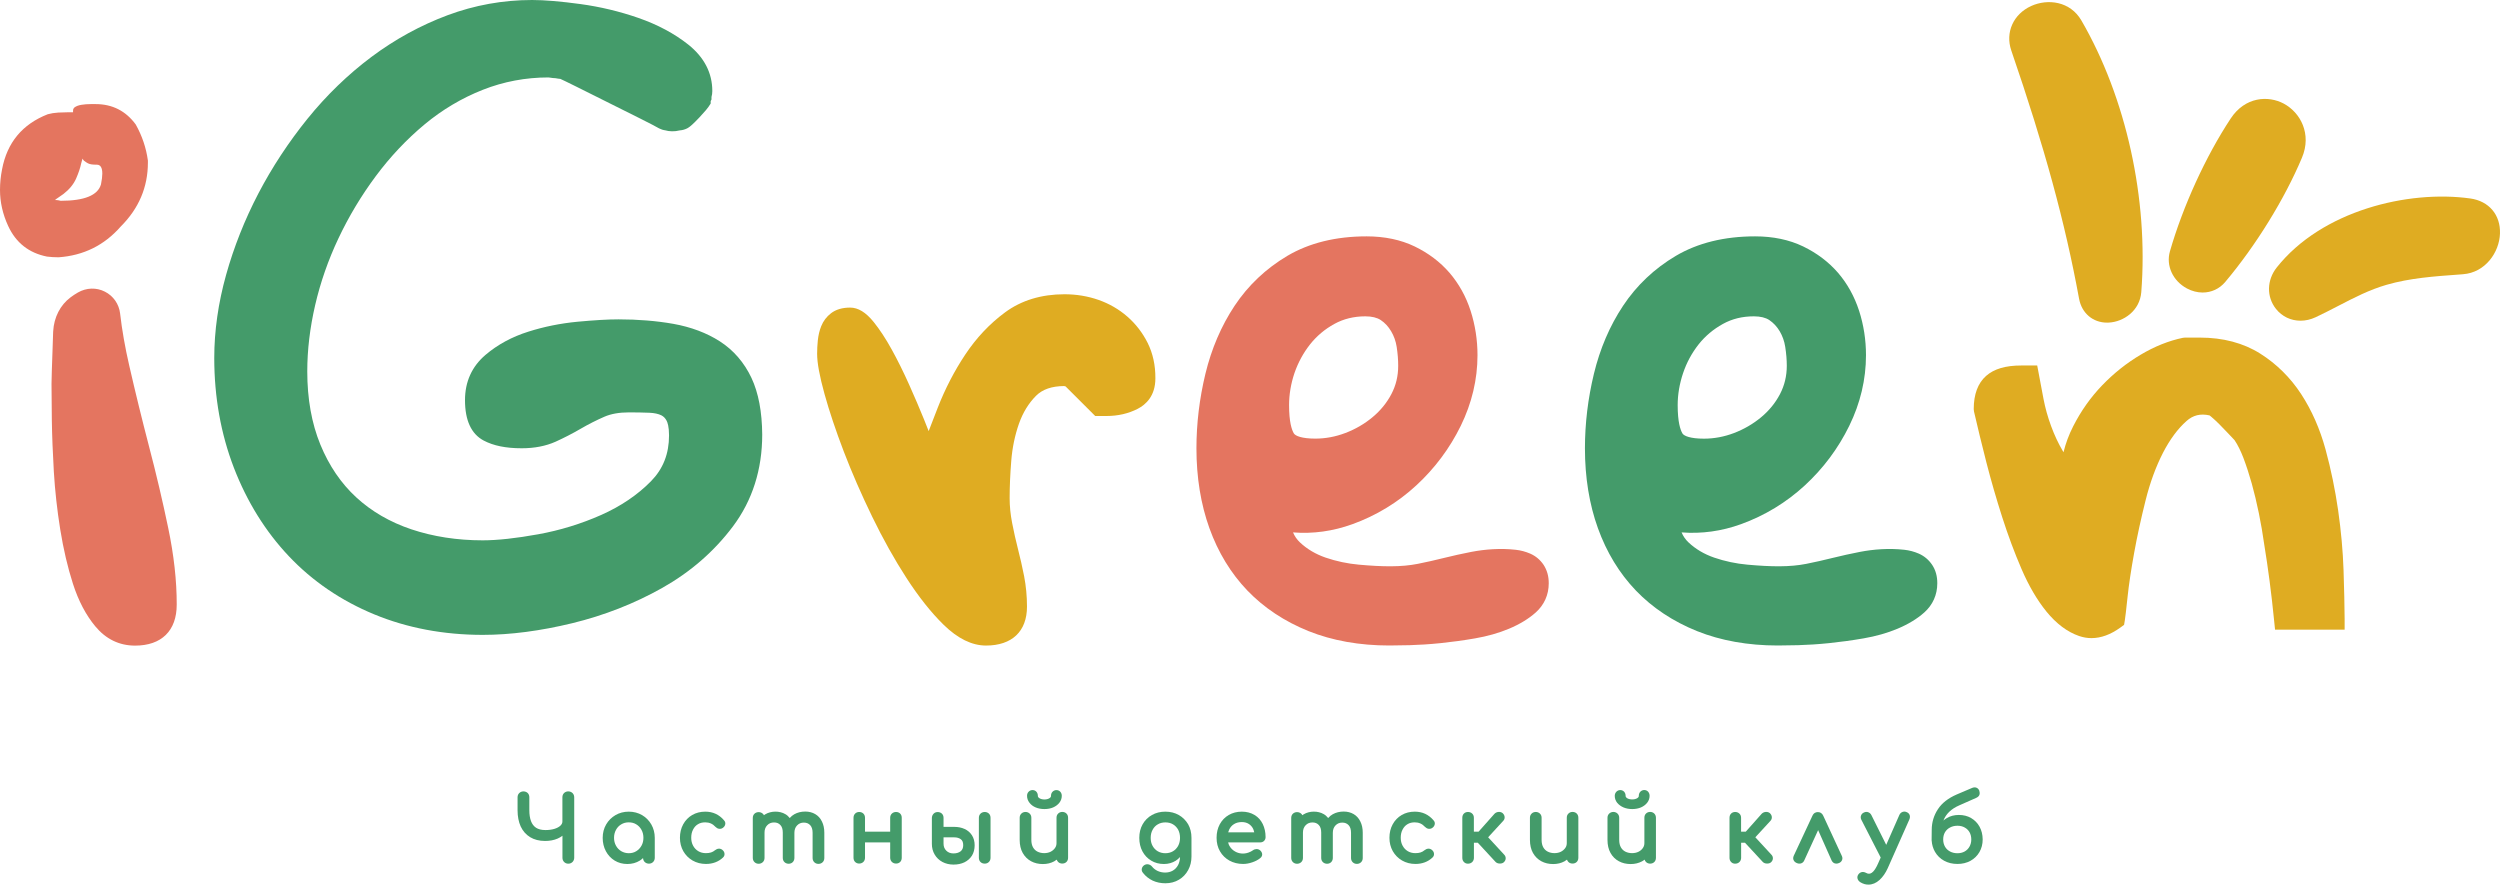
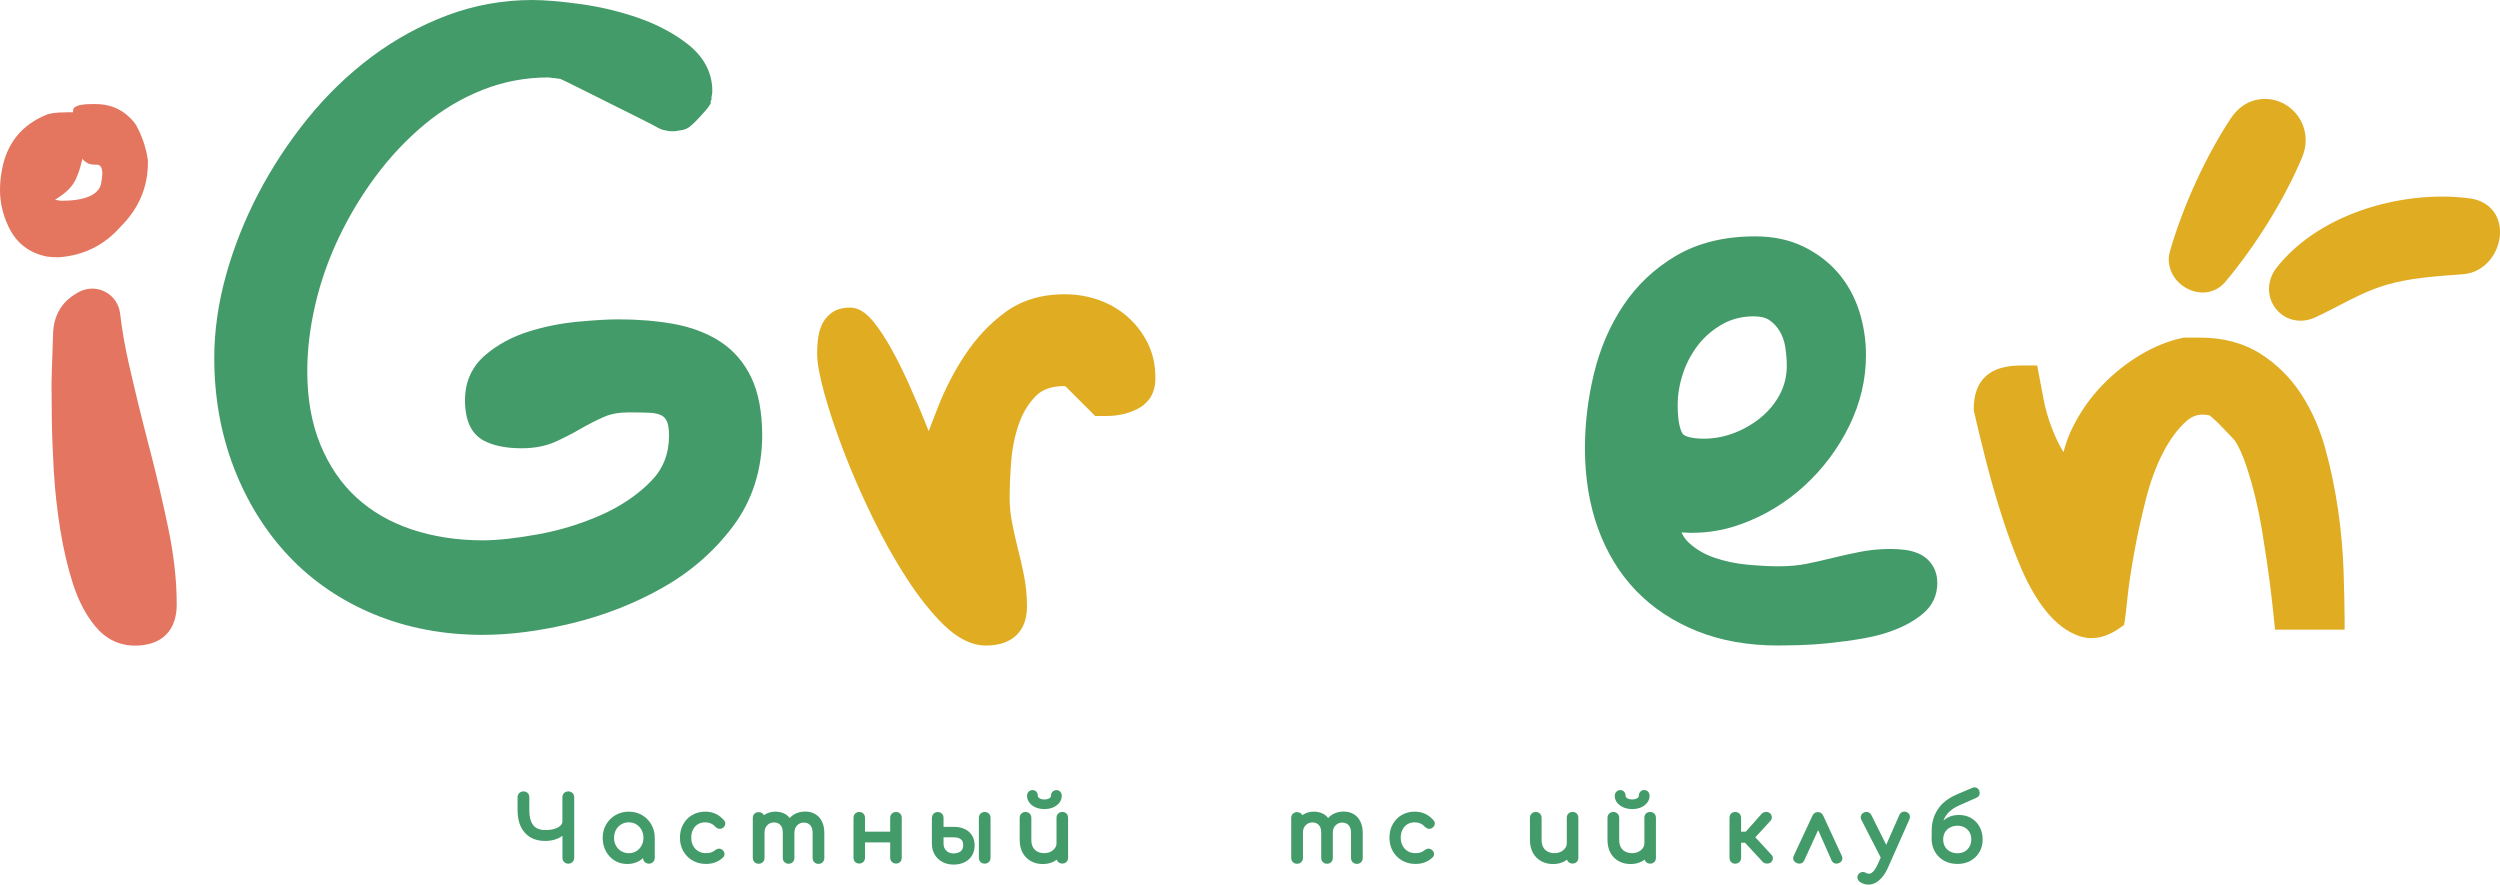
<svg xmlns="http://www.w3.org/2000/svg" width="195" height="69" viewBox="0 0 195 69" fill="none">
  <path d="M43.997 61.857C43.909 61.946 43.867 62.055 43.867 62.19V64.08C43.867 64.197 43.816 64.298 43.719 64.395C43.61 64.501 43.454 64.585 43.256 64.648C43.054 64.711 42.813 64.745 42.544 64.745C42.236 64.745 41.992 64.681 41.811 64.564C41.63 64.442 41.503 64.273 41.419 64.05C41.33 63.814 41.288 63.528 41.288 63.196V62.185C41.288 62.055 41.246 61.941 41.162 61.857C40.989 61.689 40.677 61.685 40.505 61.857C40.416 61.941 40.37 62.055 40.37 62.19V63.2C40.37 63.684 40.454 64.109 40.614 64.463C40.782 64.82 41.027 65.102 41.351 65.3C41.672 65.494 42.063 65.595 42.519 65.595C42.881 65.595 43.209 65.532 43.492 65.41C43.627 65.351 43.753 65.279 43.871 65.187V66.904C43.871 67.034 43.913 67.148 44.002 67.236C44.09 67.325 44.2 67.367 44.326 67.367C44.461 67.367 44.57 67.321 44.659 67.232C44.743 67.144 44.789 67.03 44.789 66.904V62.194C44.789 62.063 44.747 61.954 44.659 61.861C44.482 61.689 44.179 61.68 43.997 61.857Z" fill="#449B6A" />
  <path d="M50.082 63.578C49.774 63.402 49.429 63.309 49.041 63.309C48.662 63.309 48.312 63.402 48.009 63.578C47.706 63.755 47.457 63.999 47.28 64.307C47.103 64.61 47.01 64.963 47.01 65.355C47.01 65.738 47.095 66.087 47.259 66.394C47.423 66.702 47.655 66.95 47.946 67.127C48.236 67.304 48.569 67.392 48.932 67.392C49.294 67.392 49.623 67.304 49.905 67.127C49.993 67.072 50.078 67.005 50.158 66.929C50.162 67.051 50.208 67.156 50.288 67.236C50.47 67.413 50.781 67.405 50.941 67.236C51.026 67.152 51.072 67.038 51.072 66.912V65.351C51.072 64.968 50.979 64.614 50.803 64.307C50.626 63.999 50.381 63.755 50.082 63.578ZM50.187 65.351C50.187 65.582 50.137 65.784 50.036 65.965C49.934 66.146 49.8 66.289 49.627 66.394C49.458 66.5 49.265 66.55 49.041 66.55C48.831 66.55 48.633 66.495 48.46 66.394C48.283 66.289 48.148 66.146 48.047 65.965C47.946 65.784 47.895 65.578 47.895 65.351C47.895 65.119 47.946 64.913 48.047 64.728C48.148 64.542 48.283 64.403 48.46 64.298C48.633 64.193 48.826 64.143 49.041 64.143C49.265 64.143 49.458 64.193 49.627 64.298C49.8 64.403 49.934 64.542 50.036 64.728C50.137 64.909 50.187 65.119 50.187 65.351Z" fill="#449B6A" />
  <path d="M55.82 63.477C55.576 63.364 55.302 63.309 55.011 63.309C54.632 63.309 54.287 63.398 53.992 63.57C53.693 63.743 53.456 63.991 53.288 64.298C53.12 64.606 53.035 64.959 53.035 65.351C53.035 65.734 53.124 66.083 53.296 66.39C53.469 66.693 53.714 66.942 54.017 67.118C54.325 67.295 54.674 67.388 55.062 67.388C55.593 67.388 56.039 67.219 56.389 66.891C56.482 66.807 56.524 66.702 56.511 66.584C56.503 66.47 56.444 66.373 56.343 66.289C56.263 66.222 56.153 66.188 56.06 66.197C55.964 66.201 55.867 66.243 55.77 66.319C55.677 66.399 55.576 66.453 55.462 66.491C55.344 66.529 55.209 66.546 55.058 66.546C54.83 66.546 54.632 66.491 54.464 66.39C54.291 66.285 54.16 66.146 54.063 65.965C53.966 65.788 53.916 65.582 53.916 65.346C53.916 65.102 53.962 64.888 54.059 64.707C54.152 64.526 54.274 64.387 54.438 64.29C54.598 64.189 54.792 64.143 55.007 64.143C55.327 64.143 55.589 64.256 55.808 64.496C55.888 64.576 55.976 64.627 56.073 64.643C56.183 64.66 56.284 64.643 56.372 64.58C56.482 64.504 56.545 64.412 56.566 64.307C56.587 64.222 56.583 64.1 56.473 63.983C56.288 63.764 56.069 63.591 55.82 63.477Z" fill="#449B6A" />
  <path d="M63.585 63.498C63.361 63.368 63.1 63.301 62.81 63.301C62.494 63.301 62.207 63.372 61.958 63.511C61.828 63.583 61.71 63.679 61.6 63.806C61.495 63.675 61.385 63.574 61.255 63.503C60.804 63.237 60.147 63.242 59.692 63.515C59.654 63.536 59.62 63.562 59.586 63.587C59.565 63.545 59.54 63.507 59.502 63.473C59.329 63.305 59.022 63.301 58.845 63.473C58.76 63.557 58.718 63.671 58.718 63.801V66.916C58.718 67.043 58.76 67.152 58.845 67.24C59.017 67.421 59.334 67.417 59.506 67.24C59.59 67.156 59.633 67.043 59.633 66.916V64.942C59.633 64.707 59.7 64.517 59.843 64.37C59.982 64.222 60.159 64.151 60.374 64.151C60.581 64.151 60.741 64.214 60.867 64.349C60.994 64.479 61.057 64.681 61.057 64.942V66.916C61.057 67.047 61.099 67.156 61.183 67.24C61.352 67.417 61.68 67.417 61.84 67.24C61.92 67.156 61.963 67.043 61.963 66.92V64.963C61.963 64.723 62.03 64.53 62.173 64.382C62.312 64.235 62.485 64.163 62.7 64.163C62.907 64.163 63.067 64.227 63.193 64.361C63.319 64.496 63.383 64.694 63.383 64.955V66.929C63.383 67.055 63.429 67.169 63.513 67.253C63.602 67.341 63.711 67.383 63.838 67.383C63.972 67.383 64.082 67.337 64.171 67.249C64.255 67.165 64.297 67.051 64.297 66.925V64.951C64.297 64.614 64.234 64.323 64.112 64.079C63.989 63.818 63.808 63.629 63.585 63.498Z" fill="#449B6A" />
  <path d="M69.565 63.461C69.477 63.545 69.434 63.654 69.434 63.789V64.871H67.471V63.789C67.471 63.658 67.429 63.545 67.345 63.461C67.176 63.292 66.86 63.292 66.7 63.461C66.616 63.545 66.574 63.654 66.574 63.789V66.904C66.574 67.034 66.616 67.148 66.696 67.228C66.864 67.404 67.172 67.4 67.345 67.228C67.429 67.144 67.471 67.03 67.471 66.9V65.708H69.434V66.9C69.434 67.03 69.481 67.144 69.565 67.228C69.649 67.312 69.759 67.358 69.894 67.358C70.024 67.358 70.138 67.312 70.218 67.228C70.298 67.144 70.336 67.034 70.336 66.904V63.789C70.336 63.658 70.298 63.549 70.218 63.465C70.058 63.292 69.734 63.292 69.565 63.461Z" fill="#449B6A" />
  <path d="M76.478 63.465C76.394 63.549 76.352 63.663 76.352 63.793V66.908C76.352 67.039 76.394 67.152 76.478 67.236C76.567 67.321 76.676 67.363 76.807 67.363C76.938 67.363 77.047 67.321 77.135 67.232C77.22 67.148 77.262 67.034 77.262 66.904V63.789C77.262 63.659 77.22 63.545 77.135 63.461C76.963 63.292 76.651 63.292 76.478 63.465Z" fill="#449B6A" />
  <path d="M75.239 64.66C75.003 64.551 74.729 64.496 74.426 64.496H73.596V63.793C73.596 63.663 73.554 63.549 73.469 63.465C73.301 63.301 72.985 63.292 72.821 63.469C72.741 63.553 72.694 63.654 72.686 63.789V65.822C72.686 66.129 72.757 66.411 72.905 66.656C73.048 66.9 73.25 67.093 73.507 67.232C73.76 67.367 74.055 67.438 74.375 67.438C74.691 67.438 74.974 67.379 75.222 67.262C75.471 67.139 75.669 66.963 75.812 66.74C75.951 66.512 76.023 66.239 76.023 65.931C76.023 65.633 75.951 65.372 75.816 65.157C75.673 64.934 75.479 64.77 75.239 64.66ZM75.13 65.923C75.13 66.138 75.062 66.293 74.932 66.399C74.788 66.512 74.599 66.567 74.371 66.567C74.139 66.567 73.954 66.496 73.811 66.352C73.668 66.213 73.596 66.032 73.596 65.805V65.313H74.426C74.641 65.313 74.814 65.363 74.948 65.464C75.071 65.557 75.13 65.708 75.13 65.923Z" fill="#449B6A" />
  <path d="M82.539 63.456C82.45 63.541 82.408 63.65 82.408 63.785V65.759C82.408 65.906 82.37 66.037 82.286 66.15C82.202 66.268 82.088 66.365 81.949 66.436C81.654 66.584 81.233 66.58 80.933 66.432C80.786 66.361 80.668 66.251 80.58 66.1C80.491 65.948 80.445 65.75 80.445 65.51V63.785C80.445 63.658 80.403 63.545 80.314 63.461C80.141 63.288 79.83 63.292 79.665 63.461C79.577 63.549 79.535 63.658 79.535 63.785V65.51C79.535 65.906 79.615 66.251 79.771 66.529C79.931 66.811 80.15 67.03 80.424 67.177C80.693 67.325 81.005 67.396 81.346 67.396C81.671 67.396 81.966 67.325 82.223 67.186C82.294 67.148 82.362 67.102 82.425 67.051C82.446 67.123 82.484 67.181 82.535 67.232C82.703 67.405 83.023 67.396 83.183 67.232C83.268 67.148 83.31 67.038 83.31 66.904V63.785C83.31 63.65 83.268 63.541 83.183 63.456C83.023 63.292 82.707 63.284 82.539 63.456Z" fill="#449B6A" />
  <path d="M80.788 62.981C80.987 63.065 81.214 63.107 81.463 63.107C81.715 63.107 81.943 63.065 82.141 62.981C82.343 62.893 82.508 62.77 82.63 62.615C82.756 62.455 82.819 62.27 82.819 62.072C82.819 61.95 82.781 61.844 82.71 61.764C82.562 61.592 82.276 61.575 82.103 61.752C82.019 61.836 81.977 61.946 81.977 62.08C81.977 62.131 81.964 62.194 81.855 62.261C81.652 62.392 81.281 62.392 81.075 62.261C80.965 62.19 80.953 62.122 80.953 62.08C80.953 61.95 80.915 61.84 80.839 61.756C80.692 61.588 80.401 61.575 80.232 61.756C80.148 61.84 80.11 61.95 80.11 62.072C80.11 62.274 80.173 62.455 80.3 62.615C80.418 62.77 80.582 62.897 80.788 62.981Z" fill="#449B6A" />
-   <path d="M91.945 63.57C91.641 63.398 91.287 63.309 90.896 63.309C90.508 63.309 90.154 63.398 89.851 63.57C89.543 63.743 89.299 63.987 89.126 64.294C88.953 64.597 88.865 64.955 88.865 65.355C88.865 65.75 88.949 66.104 89.109 66.403C89.273 66.71 89.501 66.954 89.792 67.127C90.078 67.304 90.415 67.392 90.786 67.392C91.132 67.392 91.439 67.304 91.709 67.135C91.831 67.055 91.941 66.963 92.042 66.849C92.033 67.093 91.983 67.304 91.89 67.476C91.785 67.67 91.65 67.809 91.477 67.91C91.123 68.116 90.639 68.095 90.297 67.935C90.12 67.851 89.977 67.741 89.859 67.594C89.787 67.506 89.695 67.447 89.581 67.421C89.463 67.396 89.345 67.417 89.236 67.493C89.139 67.565 89.08 67.653 89.059 67.767C89.046 67.847 89.05 67.969 89.156 68.087C89.353 68.343 89.611 68.545 89.91 68.688C90.209 68.827 90.542 68.895 90.9 68.895C91.292 68.895 91.65 68.802 91.957 68.617C92.265 68.436 92.505 68.183 92.678 67.863C92.851 67.548 92.935 67.194 92.935 66.807V65.351C92.935 64.955 92.847 64.597 92.674 64.29C92.493 63.987 92.248 63.743 91.945 63.57ZM92.042 65.351C92.042 65.586 91.991 65.797 91.894 65.978C91.793 66.159 91.662 66.298 91.49 66.399C91.157 66.601 90.651 66.605 90.306 66.399C90.133 66.298 89.998 66.154 89.901 65.978C89.8 65.797 89.754 65.591 89.754 65.351C89.754 65.115 89.804 64.9 89.906 64.719C90.002 64.538 90.137 64.395 90.31 64.298C90.478 64.197 90.681 64.147 90.9 64.147C91.127 64.147 91.325 64.197 91.494 64.298C91.662 64.399 91.797 64.538 91.898 64.719C91.991 64.9 92.042 65.115 92.042 65.351Z" fill="#449B6A" />
-   <path d="M97.851 63.566C97.573 63.398 97.24 63.309 96.861 63.309C96.482 63.309 96.136 63.398 95.841 63.57C95.542 63.743 95.31 63.987 95.142 64.294C94.978 64.597 94.893 64.951 94.893 65.351C94.893 65.742 94.982 66.1 95.159 66.403C95.336 66.71 95.584 66.954 95.896 67.127C96.208 67.299 96.566 67.388 96.966 67.388C97.19 67.388 97.43 67.346 97.678 67.261C97.927 67.177 98.133 67.068 98.293 66.937C98.428 66.836 98.454 66.714 98.449 66.626C98.441 66.512 98.386 66.411 98.285 66.323C98.205 66.26 98.117 66.226 98.015 66.226C98.011 66.226 98.007 66.226 98.003 66.226C97.906 66.23 97.813 66.26 97.721 66.327C97.636 66.39 97.522 66.449 97.383 66.5C97 66.639 96.617 66.58 96.334 66.415C96.149 66.31 96.01 66.171 95.9 65.986C95.854 65.906 95.82 65.818 95.795 65.708H98.289C98.412 65.708 98.513 65.671 98.593 65.595C98.673 65.519 98.715 65.414 98.715 65.296C98.715 64.913 98.639 64.572 98.496 64.277C98.348 63.974 98.133 63.734 97.851 63.566ZM97.83 64.921H95.799C95.82 64.841 95.846 64.77 95.875 64.707C95.963 64.526 96.09 64.378 96.258 64.277C96.427 64.172 96.629 64.121 96.865 64.121C97.076 64.121 97.257 64.172 97.404 64.265C97.552 64.361 97.67 64.492 97.75 64.66C97.779 64.74 97.809 64.824 97.83 64.921Z" fill="#449B6A" />
  <path d="M105.582 63.498C105.358 63.368 105.097 63.301 104.807 63.301C104.491 63.301 104.204 63.372 103.955 63.511C103.825 63.583 103.707 63.679 103.597 63.806C103.492 63.675 103.382 63.574 103.252 63.503C102.801 63.237 102.144 63.242 101.689 63.515C101.651 63.536 101.617 63.562 101.583 63.587C101.562 63.545 101.537 63.507 101.499 63.473C101.326 63.305 101.019 63.301 100.842 63.473C100.757 63.557 100.715 63.671 100.715 63.801V66.916C100.715 67.043 100.757 67.152 100.842 67.24C101.014 67.421 101.33 67.417 101.503 67.24C101.587 67.156 101.63 67.043 101.63 66.916V64.942C101.63 64.707 101.697 64.517 101.84 64.37C101.979 64.222 102.156 64.151 102.371 64.151C102.578 64.151 102.738 64.214 102.864 64.349C102.991 64.479 103.054 64.681 103.054 64.942V66.916C103.054 67.047 103.096 67.156 103.18 67.24C103.349 67.417 103.677 67.417 103.837 67.24C103.917 67.156 103.96 67.043 103.96 66.92V64.963C103.96 64.723 104.027 64.53 104.17 64.382C104.309 64.235 104.482 64.163 104.697 64.163C104.903 64.163 105.064 64.227 105.19 64.361C105.316 64.492 105.38 64.694 105.38 64.955V66.929C105.38 67.055 105.426 67.169 105.51 67.253C105.599 67.341 105.708 67.383 105.835 67.383C105.969 67.383 106.079 67.337 106.167 67.249C106.252 67.165 106.294 67.051 106.294 66.925V64.951C106.294 64.614 106.231 64.323 106.108 64.079C105.982 63.818 105.805 63.629 105.582 63.498Z" fill="#449B6A" />
  <path d="M111.161 63.477C110.917 63.364 110.643 63.309 110.352 63.309C109.973 63.309 109.627 63.398 109.333 63.57C109.033 63.743 108.797 63.991 108.629 64.298C108.46 64.606 108.376 64.959 108.376 65.351C108.376 65.734 108.465 66.083 108.637 66.39C108.81 66.693 109.054 66.942 109.358 67.118C109.665 67.295 110.015 67.388 110.403 67.388C110.934 67.388 111.38 67.219 111.73 66.891C111.823 66.807 111.865 66.702 111.852 66.584C111.844 66.47 111.785 66.373 111.684 66.289C111.599 66.222 111.494 66.188 111.401 66.197C111.304 66.201 111.208 66.243 111.111 66.319C111.018 66.399 110.917 66.453 110.803 66.491C110.685 66.529 110.55 66.546 110.399 66.546C110.171 66.546 109.973 66.491 109.804 66.39C109.632 66.285 109.501 66.146 109.404 65.965C109.307 65.788 109.257 65.582 109.257 65.346C109.257 65.102 109.303 64.888 109.4 64.707C109.493 64.526 109.615 64.387 109.779 64.29C109.939 64.189 110.133 64.143 110.348 64.143C110.668 64.143 110.929 64.256 111.149 64.496C111.229 64.576 111.317 64.627 111.414 64.643C111.519 64.66 111.62 64.643 111.713 64.58C111.823 64.504 111.886 64.412 111.907 64.307C111.928 64.222 111.924 64.1 111.814 63.983C111.629 63.764 111.406 63.591 111.161 63.477Z" fill="#449B6A" />
-   <path d="M116.075 65.308L117.254 64.025C117.339 63.936 117.372 63.827 117.36 63.713C117.347 63.604 117.296 63.511 117.208 63.427C117.149 63.377 117.048 63.318 116.879 63.33C116.753 63.343 116.648 63.393 116.568 63.477L115.329 64.871H114.962V63.789C114.962 63.654 114.92 63.545 114.832 63.461C114.667 63.297 114.347 63.284 114.178 63.465C114.098 63.549 114.06 63.658 114.06 63.789V66.908C114.06 67.034 114.098 67.144 114.178 67.228C114.259 67.32 114.368 67.367 114.499 67.367C114.634 67.367 114.752 67.32 114.836 67.236C114.92 67.152 114.966 67.038 114.966 66.912V65.734H115.27L116.656 67.232C116.736 67.312 116.841 67.354 116.98 67.358C116.985 67.358 116.989 67.358 116.993 67.358C117.119 67.358 117.225 67.325 117.305 67.249C117.393 67.165 117.444 67.059 117.444 66.95C117.444 66.836 117.402 66.74 117.326 66.664L116.075 65.308Z" fill="#449B6A" />
  <path d="M122.34 63.456C122.251 63.541 122.209 63.65 122.209 63.785V65.759C122.209 65.906 122.171 66.037 122.087 66.15C122.002 66.268 121.889 66.365 121.75 66.436C121.455 66.584 121.033 66.58 120.734 66.432C120.587 66.361 120.469 66.251 120.38 66.1C120.292 65.948 120.245 65.75 120.245 65.51V63.785C120.245 63.658 120.203 63.545 120.115 63.461C119.942 63.288 119.63 63.292 119.466 63.461C119.377 63.549 119.335 63.658 119.335 63.785V65.51C119.335 65.906 119.415 66.251 119.571 66.529C119.731 66.811 119.951 67.03 120.224 67.177C120.494 67.325 120.806 67.396 121.147 67.396C121.472 67.396 121.767 67.325 122.024 67.186C122.095 67.148 122.163 67.102 122.226 67.051C122.247 67.123 122.285 67.181 122.335 67.232C122.504 67.405 122.824 67.396 122.984 67.232C123.068 67.148 123.111 67.038 123.111 66.904V63.785C123.111 63.65 123.068 63.541 122.984 63.456C122.824 63.292 122.508 63.284 122.34 63.456Z" fill="#449B6A" />
  <path d="M126.638 62.981C126.84 63.065 127.068 63.107 127.312 63.107C127.561 63.107 127.792 63.065 127.99 62.981C128.193 62.892 128.357 62.77 128.479 62.615C128.606 62.455 128.669 62.269 128.669 62.072C128.669 61.954 128.631 61.849 128.559 61.76C128.408 61.583 128.125 61.571 127.948 61.752C127.868 61.836 127.826 61.945 127.826 62.08C127.826 62.126 127.813 62.194 127.7 62.261C127.502 62.387 127.122 62.387 126.92 62.261C126.811 62.19 126.798 62.122 126.798 62.08C126.798 61.954 126.76 61.844 126.684 61.756C126.528 61.588 126.246 61.575 126.073 61.76C125.993 61.849 125.951 61.954 125.951 62.076C125.951 62.274 126.014 62.459 126.141 62.619C126.267 62.77 126.431 62.892 126.638 62.981Z" fill="#449B6A" />
  <path d="M128.388 63.457C128.304 63.541 128.262 63.654 128.262 63.785V65.759C128.262 65.906 128.224 66.033 128.14 66.15C128.06 66.268 127.946 66.365 127.803 66.437C127.508 66.584 127.082 66.58 126.787 66.432C126.64 66.361 126.522 66.251 126.433 66.1C126.345 65.948 126.298 65.751 126.298 65.511V63.785C126.298 63.659 126.256 63.549 126.168 63.461C125.995 63.288 125.692 63.288 125.515 63.461C125.426 63.549 125.384 63.659 125.384 63.785V65.511C125.384 65.91 125.464 66.251 125.62 66.529C125.776 66.811 125.995 67.03 126.273 67.177C126.543 67.325 126.854 67.396 127.196 67.396C127.52 67.396 127.815 67.325 128.076 67.186C128.148 67.148 128.211 67.102 128.279 67.051C128.3 67.123 128.338 67.182 128.388 67.236C128.565 67.409 128.869 67.405 129.037 67.236C129.121 67.152 129.163 67.039 129.163 66.908V63.789C129.163 63.659 129.121 63.545 129.037 63.461C128.873 63.292 128.565 63.28 128.388 63.457Z" fill="#449B6A" />
  <path d="M136.916 65.308L138.096 64.025C138.18 63.936 138.214 63.827 138.201 63.713C138.189 63.604 138.138 63.511 138.05 63.427C137.991 63.377 137.89 63.318 137.721 63.33C137.595 63.343 137.489 63.393 137.409 63.477L136.17 64.871H135.804V63.789C135.804 63.654 135.762 63.545 135.673 63.461C135.509 63.297 135.189 63.284 135.02 63.465C134.94 63.549 134.902 63.658 134.902 63.789V66.908C134.902 67.034 134.94 67.144 135.02 67.228C135.1 67.32 135.21 67.367 135.34 67.367C135.475 67.367 135.593 67.32 135.677 67.236C135.762 67.152 135.808 67.038 135.808 66.912V65.734H136.111L137.498 67.232C137.578 67.312 137.683 67.354 137.822 67.358C137.974 67.358 138.067 67.325 138.147 67.249C138.235 67.165 138.286 67.059 138.286 66.95C138.286 66.836 138.243 66.74 138.168 66.664L136.916 65.308Z" fill="#449B6A" />
  <path d="M142.214 63.629C142.172 63.533 142.113 63.461 142.037 63.41C141.965 63.364 141.885 63.343 141.793 63.343C141.658 63.343 141.477 63.394 141.371 63.625L139.909 66.757C139.846 66.904 139.867 67.018 139.901 67.089C139.943 67.186 140.023 67.262 140.137 67.312C140.255 67.367 140.368 67.38 140.478 67.346C140.592 67.312 140.68 67.232 140.731 67.115L141.814 64.749L142.867 67.119C142.93 67.241 143.015 67.317 143.12 67.346C143.158 67.359 143.196 67.363 143.234 67.363C143.305 67.363 143.377 67.346 143.453 67.312C143.558 67.266 143.634 67.195 143.676 67.093C143.722 66.992 143.718 66.879 143.663 66.761L142.214 63.629Z" fill="#449B6A" />
  <path d="M148.743 63.356C148.634 63.297 148.516 63.288 148.398 63.33C148.284 63.372 148.195 63.457 148.145 63.579L147.125 65.898L145.967 63.575C145.908 63.465 145.827 63.394 145.726 63.356C145.621 63.313 145.507 63.322 145.406 63.368C145.288 63.414 145.204 63.495 145.166 63.6C145.12 63.709 145.128 63.827 145.187 63.945L146.695 66.887L146.485 67.363C146.363 67.636 146.24 67.843 146.114 67.977C145.967 68.133 145.823 68.179 145.676 68.137C145.642 68.129 145.604 68.112 145.558 68.087C145.444 68.023 145.339 68.007 145.238 68.019C145.128 68.036 145.031 68.099 144.955 68.2C144.875 68.314 144.854 68.436 144.896 68.558C144.934 68.668 145.014 68.76 145.136 68.832C145.229 68.886 145.33 68.928 145.431 68.958C145.533 68.987 145.634 69 145.739 69C146.047 69 146.337 68.878 146.607 68.634C146.864 68.398 147.075 68.091 147.243 67.72L148.924 63.932C148.979 63.81 148.988 63.692 148.958 63.587C148.92 63.478 148.84 63.394 148.743 63.356Z" fill="#449B6A" />
  <path d="M154.408 64.488C154.253 64.201 154.029 63.974 153.751 63.81C153.473 63.646 153.149 63.566 152.79 63.566C152.445 63.566 152.129 63.646 151.859 63.806C151.762 63.861 151.674 63.928 151.59 63.999C151.59 63.999 151.59 63.999 151.59 63.995C151.682 63.751 151.834 63.524 152.036 63.326C152.243 63.124 152.512 62.951 152.845 62.808L154.139 62.236C154.282 62.173 154.37 62.089 154.4 61.979C154.425 61.886 154.421 61.785 154.383 61.668C154.337 61.558 154.261 61.478 154.16 61.44C154.059 61.402 153.949 61.407 153.827 61.457L152.63 61.966C151.965 62.253 151.467 62.64 151.156 63.12C150.84 63.6 150.675 64.142 150.675 64.728L150.667 65.439V65.574H150.671C150.692 65.894 150.781 66.184 150.928 66.441C151.097 66.735 151.337 66.971 151.644 67.139C151.948 67.304 152.293 67.388 152.681 67.388C153.056 67.388 153.397 67.308 153.696 67.144C153.991 66.984 154.227 66.752 154.396 66.462C154.564 66.171 154.649 65.839 154.649 65.473C154.644 65.102 154.564 64.774 154.408 64.488ZM153.76 65.477C153.76 65.687 153.713 65.873 153.62 66.037C153.528 66.201 153.406 66.323 153.245 66.415C152.921 66.601 152.432 66.597 152.099 66.415C151.931 66.323 151.8 66.201 151.708 66.037C151.615 65.873 151.569 65.683 151.569 65.477C151.569 65.266 151.615 65.077 151.708 64.917C151.804 64.757 151.931 64.635 152.099 64.547C152.268 64.454 152.466 64.408 152.685 64.408C152.9 64.408 153.085 64.454 153.25 64.547C153.41 64.635 153.536 64.761 153.625 64.917C153.713 65.073 153.76 65.262 153.76 65.477Z" fill="#449B6A" />
  <path d="M58.614 29.476C58.046 28.273 57.216 27.313 56.145 26.623C55.121 25.966 53.9 25.507 52.513 25.259C51.195 25.027 49.762 24.91 48.254 24.91C47.407 24.91 46.358 24.973 45.047 25.095C43.72 25.221 42.431 25.482 41.213 25.869C39.928 26.273 38.807 26.884 37.872 27.679C36.806 28.588 36.27 29.775 36.27 31.215C36.27 32.789 36.759 33.845 37.72 34.359C38.487 34.767 39.46 34.965 40.695 34.965C41.689 34.965 42.574 34.792 43.337 34.452C43.985 34.157 44.655 33.816 45.317 33.429C45.911 33.084 46.522 32.776 47.137 32.507C47.655 32.28 48.3 32.166 49.05 32.166C49.606 32.166 50.141 32.174 50.655 32.195C51.039 32.212 51.35 32.28 51.582 32.393C51.759 32.482 51.89 32.616 51.995 32.814C52.067 32.949 52.185 33.277 52.185 33.959C52.185 35.403 51.721 36.577 50.769 37.545C49.724 38.606 48.422 39.486 46.901 40.163C45.334 40.858 43.678 41.367 41.98 41.674C40.261 41.986 38.803 42.146 37.648 42.146C35.655 42.146 33.785 41.855 32.087 41.287C30.418 40.727 28.973 39.886 27.785 38.791C26.601 37.701 25.661 36.32 24.987 34.675C24.308 33.02 23.967 31.101 23.967 28.967C23.967 27.305 24.174 25.566 24.582 23.802C24.991 22.03 25.602 20.275 26.403 18.583C27.207 16.883 28.185 15.25 29.318 13.73C30.443 12.219 31.72 10.864 33.119 9.702C34.488 8.561 36.018 7.652 37.661 7.004C39.283 6.364 41.002 6.04 42.776 6.04C42.818 6.04 42.865 6.048 42.911 6.057C43.05 6.082 43.189 6.095 43.328 6.099C43.455 6.124 43.581 6.145 43.707 6.154C43.888 6.238 44.251 6.406 44.95 6.756L49.947 9.252C50.702 9.63 51.169 9.875 51.41 10.014C51.561 10.089 51.721 10.144 51.886 10.165C52.197 10.258 52.614 10.274 53.006 10.173C53.221 10.157 53.419 10.102 53.596 10.014L53.702 9.95C53.845 9.858 54.047 9.694 54.553 9.159C55.033 8.646 55.185 8.448 55.265 8.33L55.433 8.077V7.888L55.496 7.762V7.564C55.539 7.421 55.56 7.265 55.56 7.101C55.56 5.686 54.928 4.47 53.685 3.477C52.602 2.618 51.291 1.919 49.791 1.397C48.334 0.892 46.813 0.526 45.266 0.316C43.745 0.109 42.477 0 41.504 0C39.241 0 37.02 0.4 34.901 1.191C32.807 1.974 30.814 3.064 28.977 4.436C27.148 5.804 25.467 7.429 23.98 9.268C22.505 11.095 21.216 13.057 20.15 15.098C19.084 17.144 18.237 19.282 17.634 21.445C17.023 23.634 16.712 25.814 16.712 27.927C16.712 30.962 17.226 33.837 18.241 36.48C19.261 39.128 20.706 41.456 22.535 43.388C24.372 45.332 26.613 46.856 29.192 47.921C31.758 48.981 34.606 49.52 37.657 49.52C39.801 49.52 42.148 49.213 44.63 48.611C47.124 48.005 49.488 47.079 51.654 45.858C53.858 44.617 55.716 43 57.178 41.047C58.686 39.031 59.453 36.623 59.453 33.896C59.44 32.128 59.162 30.642 58.614 29.476Z" fill="#449B6A" />
  <path d="M89.518 26.749C89.122 25.962 88.595 25.271 87.938 24.699C87.284 24.127 86.522 23.685 85.679 23.39C84.845 23.1 83.956 22.952 83.033 22.952C81.226 22.952 79.662 23.428 78.394 24.366C77.193 25.25 76.144 26.366 75.28 27.671C74.433 28.946 73.717 30.335 73.144 31.8C72.9 32.427 72.664 33.037 72.436 33.627C72.323 33.336 72.2 33.025 72.066 32.696C71.733 31.875 71.349 30.975 70.911 29.998C70.469 29.013 70.014 28.091 69.554 27.262C69.087 26.412 68.611 25.692 68.147 25.116C67.536 24.358 66.933 23.992 66.31 23.992C65.703 23.992 65.206 24.139 64.823 24.43C64.473 24.699 64.216 25.04 64.056 25.44C63.921 25.772 63.832 26.147 63.79 26.551C63.752 26.913 63.736 27.258 63.736 27.599C63.736 28.306 63.925 29.333 64.313 30.735C64.683 32.069 65.189 33.58 65.817 35.226C66.449 36.872 67.195 38.581 68.029 40.298C68.872 42.036 69.773 43.644 70.705 45.084C71.653 46.548 72.626 47.778 73.603 48.733C74.699 49.806 75.811 50.353 76.907 50.353C78.938 50.353 80.105 49.246 80.105 47.315C80.105 46.506 80.029 45.711 79.882 44.945C79.742 44.225 79.578 43.514 79.401 42.819C79.233 42.167 79.081 41.485 78.946 40.79C78.82 40.142 78.752 39.494 78.752 38.854C78.752 37.974 78.794 36.994 78.879 35.937C78.959 34.927 79.161 33.955 79.481 33.041C79.785 32.183 80.231 31.455 80.808 30.874C81.314 30.369 82.03 30.12 82.999 30.112C83.037 30.125 83.079 30.133 83.117 30.141L85.426 32.448H86.303C87.196 32.448 88.022 32.259 88.747 31.884C89.374 31.56 90.12 30.886 90.12 29.514C90.129 28.496 89.922 27.561 89.518 26.749Z" fill="#DFAC22" />
-   <path d="M120.402 44.061C120.136 43.665 119.787 43.371 119.353 43.181C118.995 43.026 118.615 42.925 118.219 42.882C117.035 42.752 115.843 42.84 114.764 43.047C114.04 43.19 113.323 43.345 112.62 43.522C111.941 43.691 111.263 43.846 110.58 43.981C109.312 44.234 107.858 44.212 105.996 44.044C105.107 43.964 104.231 43.779 103.396 43.493C102.617 43.223 101.943 42.824 101.395 42.306C101.159 42.083 100.982 41.826 100.856 41.527C102.419 41.653 103.974 41.434 105.486 40.887C107.349 40.214 109.03 39.191 110.475 37.857C111.912 36.531 113.079 34.969 113.938 33.218C114.806 31.446 115.245 29.59 115.245 27.704C115.245 26.513 115.063 25.352 114.709 24.249C114.347 23.125 113.791 22.127 113.062 21.277C112.329 20.431 111.415 19.741 110.344 19.223C109.261 18.701 108.002 18.436 106.594 18.436C104.197 18.436 102.12 18.95 100.417 19.955C98.74 20.949 97.354 22.262 96.297 23.853C95.256 25.423 94.493 27.208 94.021 29.161C93.558 31.084 93.322 33.037 93.322 34.965C93.322 37.234 93.663 39.33 94.333 41.195C95.011 43.084 96.01 44.722 97.299 46.065C98.589 47.407 100.194 48.472 102.065 49.226C103.923 49.971 106.042 50.349 108.36 50.349C108.709 50.349 109.245 50.341 109.965 50.324C110.69 50.303 111.499 50.253 112.367 50.164C113.222 50.076 114.128 49.954 115.051 49.794C116.007 49.63 116.9 49.377 117.705 49.04C118.535 48.691 119.235 48.266 119.787 47.773C120.448 47.18 120.802 46.397 120.802 45.496C120.806 44.949 120.667 44.469 120.402 44.061ZM102.183 26.863C102.697 26.214 103.333 25.676 104.079 25.267C104.795 24.872 105.608 24.674 106.493 24.674C107.007 24.674 107.412 24.775 107.698 24.964C108.031 25.187 108.292 25.474 108.507 25.836C108.726 26.202 108.874 26.618 108.941 27.056C109.021 27.57 109.059 28.066 109.059 28.534C109.059 29.333 108.886 30.053 108.533 30.731C108.174 31.417 107.677 32.027 107.058 32.541C106.426 33.067 105.714 33.479 104.938 33.774C104.176 34.064 103.388 34.212 102.596 34.212C101.538 34.212 101.037 34.001 100.919 33.803C100.75 33.517 100.548 32.903 100.548 31.598C100.548 30.764 100.691 29.923 100.969 29.098C101.252 28.277 101.66 27.528 102.183 26.863Z" fill="#E47560" />
  <path d="M150.709 44.061C150.443 43.665 150.094 43.371 149.664 43.181C149.306 43.026 148.927 42.925 148.531 42.882C147.342 42.752 146.15 42.84 145.075 43.047C144.351 43.19 143.634 43.345 142.927 43.522C142.248 43.691 141.57 43.846 140.887 43.981C139.619 44.234 138.17 44.212 136.303 44.044C135.41 43.964 134.538 43.779 133.703 43.493C132.924 43.223 132.25 42.824 131.702 42.306C131.466 42.083 131.289 41.826 131.163 41.527C132.726 41.649 134.281 41.434 135.793 40.887C137.656 40.214 139.337 39.191 140.782 37.857C142.223 36.527 143.386 34.965 144.241 33.218C145.109 31.446 145.547 29.59 145.547 27.704C145.547 26.513 145.366 25.352 145.012 24.249C144.646 23.125 144.094 22.123 143.365 21.277C142.632 20.431 141.717 19.741 140.647 19.223C139.564 18.701 138.304 18.436 136.897 18.436C134.5 18.436 132.422 18.95 130.72 19.955C129.039 20.949 127.653 22.262 126.599 23.853C125.559 25.419 124.796 27.203 124.324 29.161C123.861 31.08 123.625 33.033 123.625 34.965C123.625 37.238 123.966 39.334 124.636 41.195C125.314 43.08 126.313 44.722 127.602 46.065C128.892 47.407 130.497 48.472 132.368 49.226C134.226 49.971 136.345 50.349 138.663 50.349C139.012 50.349 139.547 50.341 140.268 50.324C140.993 50.303 141.802 50.253 142.67 50.164C143.525 50.076 144.427 49.954 145.354 49.794C146.31 49.63 147.203 49.377 148.008 49.04C148.838 48.691 149.542 48.266 150.094 47.773C150.755 47.18 151.109 46.397 151.109 45.496C151.113 44.949 150.979 44.469 150.709 44.061ZM132.49 26.863C133.004 26.214 133.644 25.676 134.386 25.267C135.111 24.867 135.903 24.674 136.8 24.674C137.314 24.674 137.719 24.775 138.005 24.964C138.334 25.187 138.599 25.474 138.814 25.831C139.033 26.202 139.181 26.614 139.248 27.056C139.328 27.566 139.37 28.062 139.37 28.534C139.37 29.321 139.193 30.061 138.844 30.731C138.486 31.421 137.988 32.031 137.369 32.545C136.737 33.071 136.021 33.483 135.25 33.778C134.487 34.069 133.699 34.216 132.907 34.216C131.849 34.216 131.348 34.005 131.23 33.808C131.062 33.521 130.859 32.907 130.859 31.602C130.859 30.764 131.003 29.927 131.281 29.102C131.559 28.277 131.967 27.528 132.49 26.863Z" fill="#449B6A" />
  <path d="M182.796 44.461C182.746 42.975 182.603 41.409 182.375 39.806C182.143 38.202 181.815 36.602 181.393 35.058C180.955 33.454 180.315 32.002 179.493 30.743C178.65 29.451 177.576 28.39 176.299 27.582C174.985 26.753 173.4 26.332 171.58 26.332H170.438L170.266 26.349C169.174 26.576 168.062 27.018 166.966 27.671C165.879 28.315 164.877 29.114 163.979 30.045C163.077 30.979 162.311 32.061 161.704 33.26C161.371 33.913 161.122 34.586 160.954 35.272C160.937 35.243 160.916 35.213 160.899 35.18C160.549 34.59 160.242 33.934 159.981 33.222C159.719 32.511 159.526 31.804 159.395 31.126L158.902 28.508H157.667C156.433 28.508 155.535 28.773 154.916 29.321C154.276 29.885 153.951 30.756 153.951 31.909L153.972 32.099C154.25 33.315 154.575 34.637 154.937 36.064C155.304 37.49 155.721 38.93 156.172 40.34C156.627 41.754 157.132 43.118 157.68 44.385C158.245 45.698 158.898 46.809 159.622 47.702C160.398 48.653 161.253 49.293 162.167 49.608C162.488 49.718 162.808 49.773 163.136 49.773C163.874 49.773 164.628 49.499 165.391 48.948L165.677 48.741L165.736 48.392C165.77 48.177 165.846 47.563 165.951 46.553C166.052 45.589 166.225 44.444 166.461 43.139C166.697 41.83 167 40.445 167.358 39.018C167.704 37.634 168.163 36.388 168.715 35.314C169.254 34.27 169.87 33.441 170.548 32.839C171.062 32.381 171.639 32.242 172.347 32.402C172.385 32.431 172.431 32.469 172.486 32.515C172.676 32.675 172.882 32.865 173.105 33.088C173.341 33.324 173.569 33.559 173.784 33.791C173.986 34.01 174.159 34.191 174.294 34.33C174.547 34.708 174.778 35.175 174.985 35.714C175.221 36.337 175.44 37.015 175.638 37.718C175.836 38.433 176.025 39.216 176.194 40.045C176.362 40.87 176.497 41.662 176.603 42.424C176.91 44.297 177.171 46.283 177.374 48.337L177.454 49.112H182.881V48.253C182.872 47.218 182.847 45.942 182.796 44.461Z" fill="#DFAC22" />
-   <path d="M158.434 0.467C157.039 1.103 156.399 2.53 156.879 3.935C159.488 11.529 161.068 17.316 162.167 23.297C162.374 24.43 163.246 25.166 164.354 25.166C164.4 25.166 164.443 25.166 164.489 25.162C165.631 25.103 166.907 24.249 167.021 22.78C167.586 15.531 165.837 7.614 162.353 1.604C161.476 0.084 159.715 -0.114 158.434 0.467Z" fill="#DFAC22" />
  <path d="M178.132 8.081C176.931 7.442 175.124 7.53 173.995 9.243C172.04 12.206 170.27 16.083 169.254 19.606C168.934 20.721 169.482 21.913 170.586 22.502C170.982 22.712 171.399 22.817 171.804 22.817C172.478 22.817 173.114 22.535 173.569 21.992C175.958 19.151 178.195 15.531 179.552 12.303C180.336 10.447 179.43 8.776 178.132 8.081Z" fill="#DFAC22" />
  <path d="M192.681 15.481C187.835 14.803 181.098 16.432 177.588 20.86C176.804 21.849 176.779 23.15 177.525 24.093C178.001 24.695 178.7 25.015 179.442 25.015C179.83 25.015 180.23 24.926 180.617 24.745C181.22 24.463 181.801 24.16 182.383 23.861C183.634 23.213 184.818 22.599 186.15 22.215C187.974 21.689 189.849 21.555 191.834 21.412L192.112 21.39C193.856 21.264 194.952 19.677 194.998 18.217C195.049 16.761 194.138 15.683 192.681 15.481Z" fill="#DFAC22" />
  <path d="M13.119 41.173C12.689 39.102 12.188 36.968 11.627 34.83C11.079 32.73 10.557 30.6 10.077 28.5C9.756 27.102 9.516 25.743 9.369 24.459C9.285 23.718 8.838 23.078 8.176 22.746C7.519 22.413 6.744 22.434 6.082 22.813C5.88 22.931 5.686 23.053 5.505 23.192C4.7 23.794 4.207 24.749 4.148 25.848L4.144 25.915C4.127 26.404 4.11 26.904 4.094 27.422L4.043 28.9C4.026 29.379 4.018 29.729 4.018 29.943C4.018 30.604 4.026 31.543 4.043 32.755C4.06 33.967 4.115 35.323 4.199 36.787C4.287 38.261 4.456 39.784 4.7 41.308C4.949 42.849 5.282 44.267 5.69 45.534C6.116 46.86 6.702 47.975 7.431 48.851C8.256 49.848 9.301 50.358 10.536 50.358C12.601 50.358 13.784 49.196 13.784 47.163C13.789 45.315 13.565 43.299 13.119 41.173Z" fill="#E47560" />
  <path d="M10.588 9.71C9.809 8.65 8.764 8.119 7.449 8.119H7.079C6.83 8.119 6.59 8.136 6.362 8.174C6.131 8.208 5.945 8.279 5.802 8.385C5.768 8.422 5.739 8.456 5.722 8.49C5.705 8.523 5.697 8.595 5.697 8.7V8.755H5.376C5.128 8.755 4.854 8.763 4.551 8.78C4.247 8.797 3.973 8.843 3.725 8.911C1.74 9.689 0.552 11.125 0.16 13.212C0.055 13.743 0 14.273 0 14.808C0 15.763 0.211 16.702 0.636 17.623C1.239 18.933 2.25 19.732 3.666 20.014C3.948 20.048 4.251 20.069 4.572 20.069C6.522 19.93 8.136 19.13 9.409 17.678C10.829 16.264 11.536 14.597 11.536 12.686V12.526C11.402 11.537 11.086 10.599 10.588 9.71ZM7.875 14.387C7.626 15.237 6.581 15.662 4.736 15.662C4.593 15.628 4.487 15.607 4.416 15.607H4.31C4.31 15.574 4.344 15.536 4.416 15.502C4.521 15.431 4.698 15.309 4.947 15.132C5.406 14.778 5.735 14.378 5.933 13.936C6.126 13.494 6.261 13.095 6.333 12.741C6.367 12.602 6.404 12.476 6.438 12.371C6.472 12.442 6.51 12.493 6.543 12.53C6.683 12.636 6.792 12.707 6.864 12.741C6.935 12.775 7.024 12.804 7.129 12.821C7.234 12.838 7.378 12.846 7.555 12.846C7.837 12.846 7.98 13.078 7.98 13.537C7.98 13.751 7.947 14.033 7.875 14.387Z" fill="#E4755F" />
</svg>